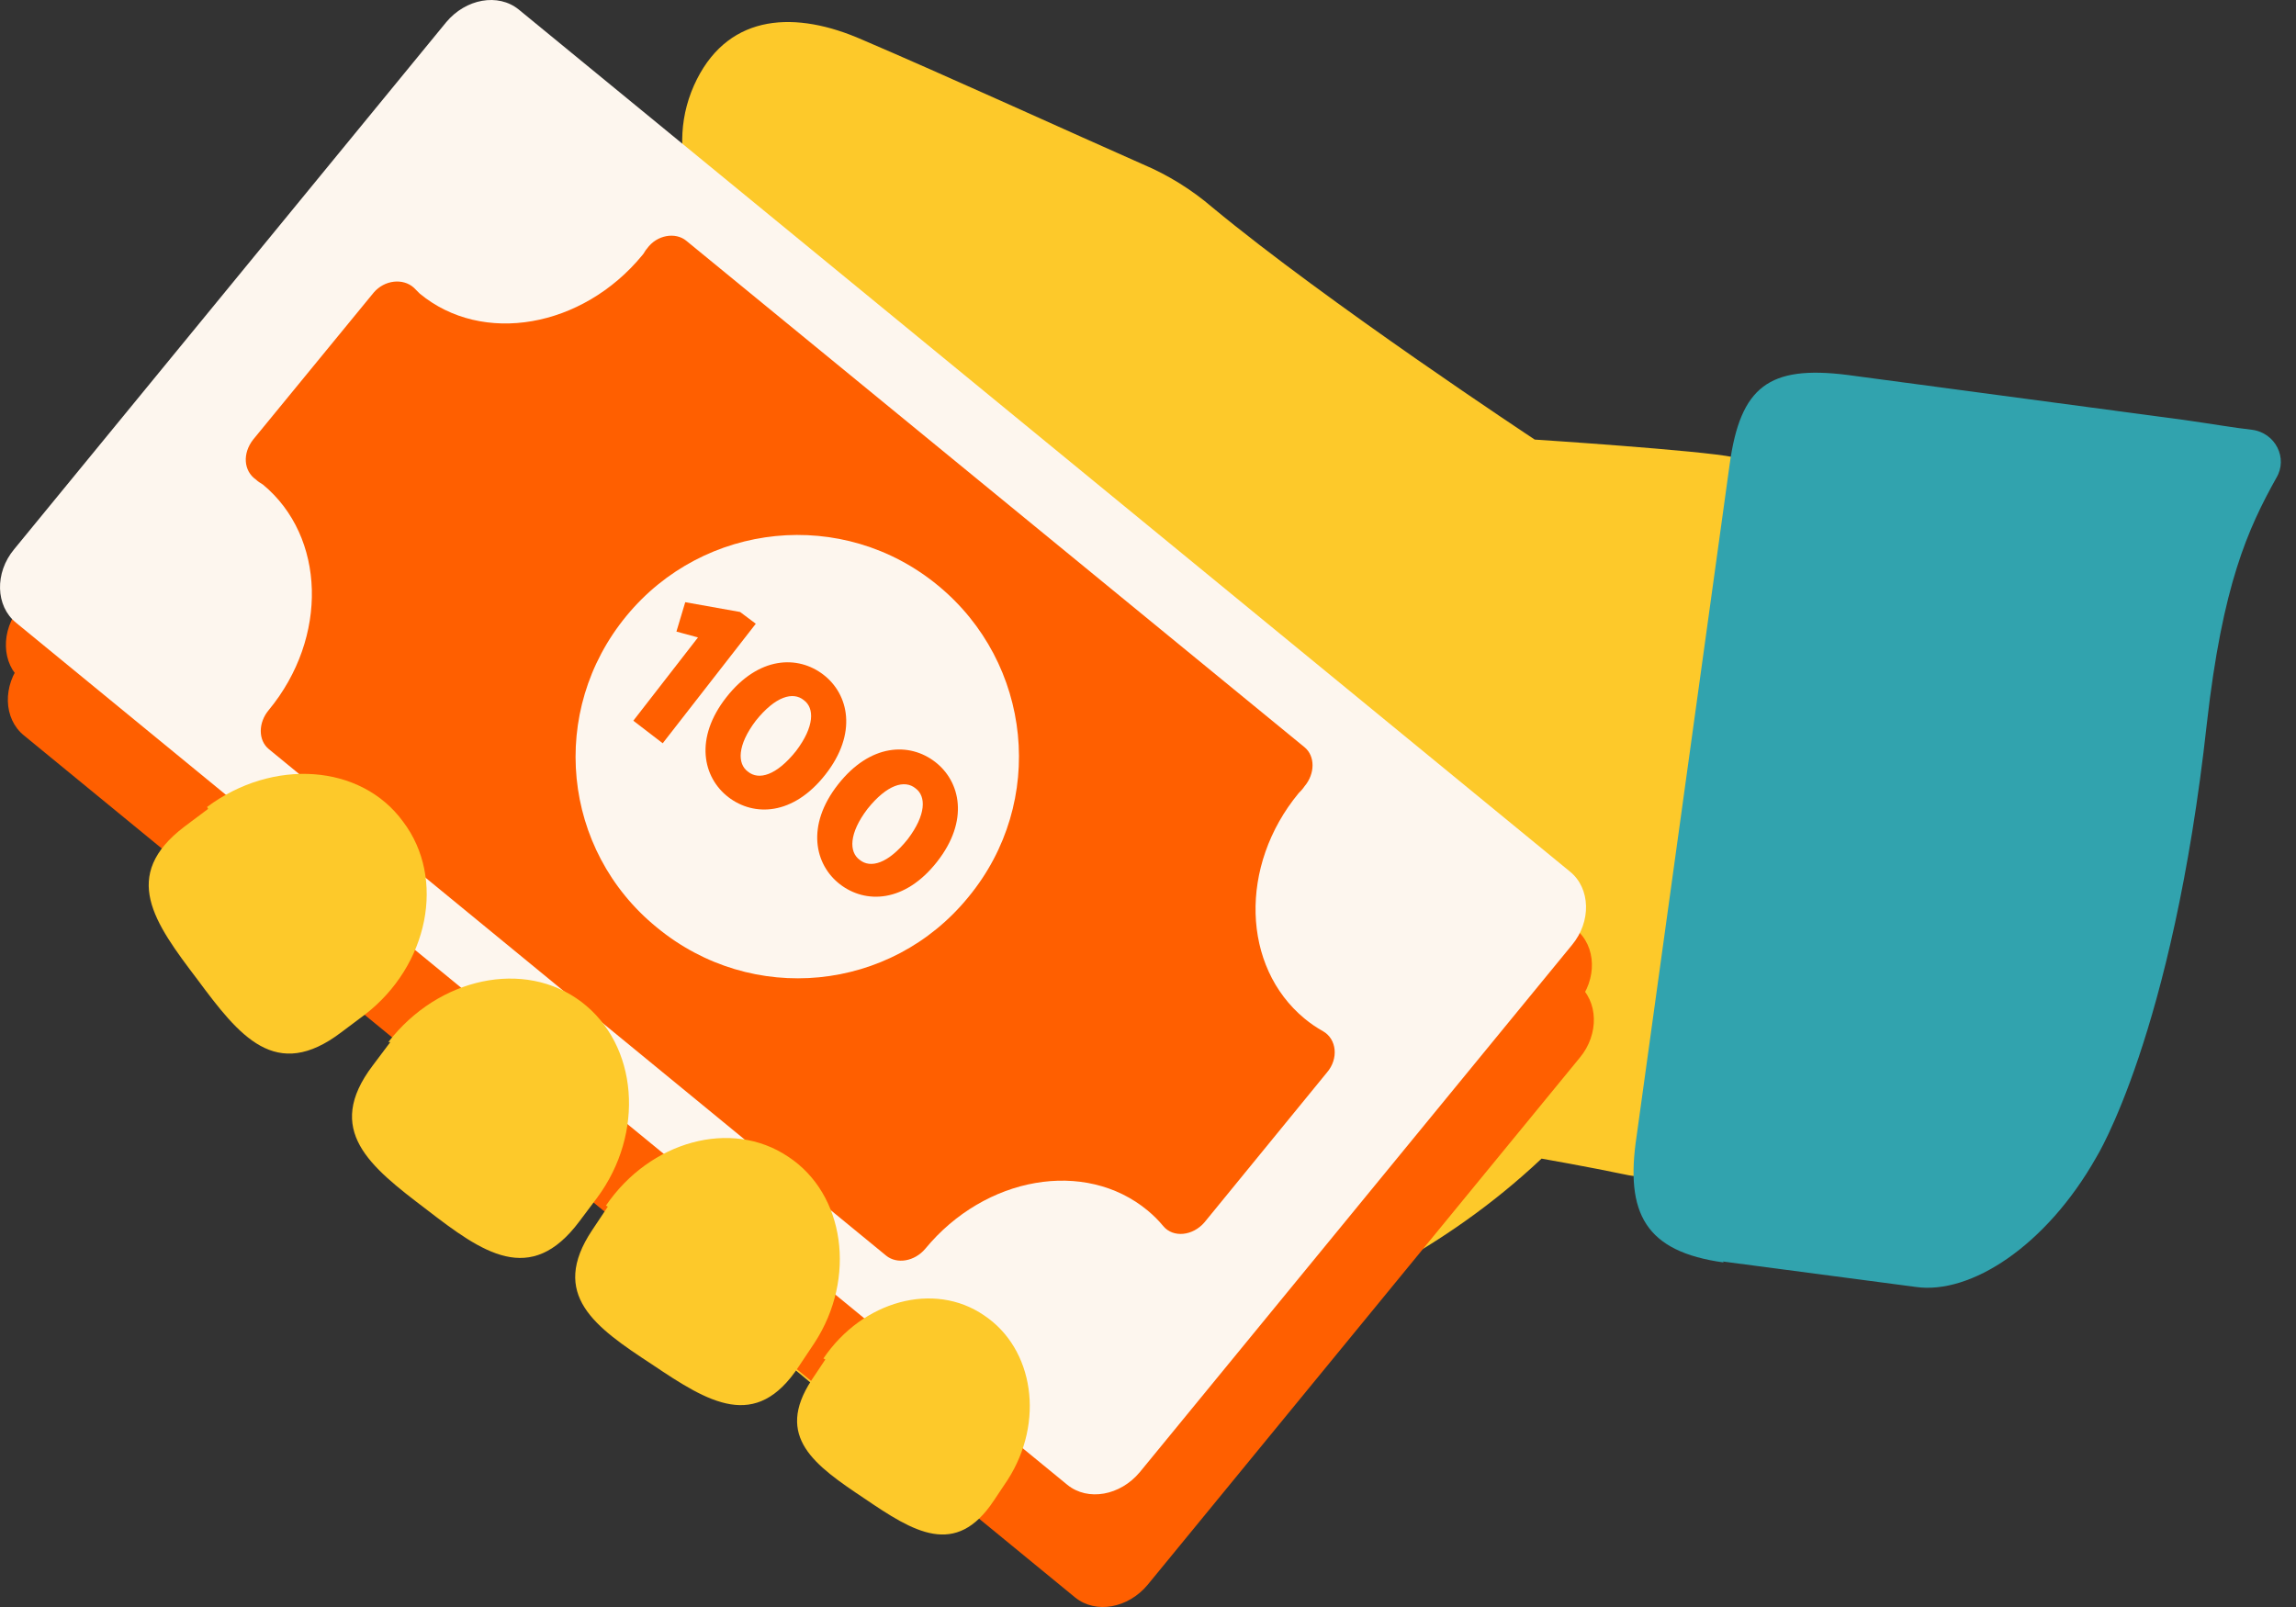
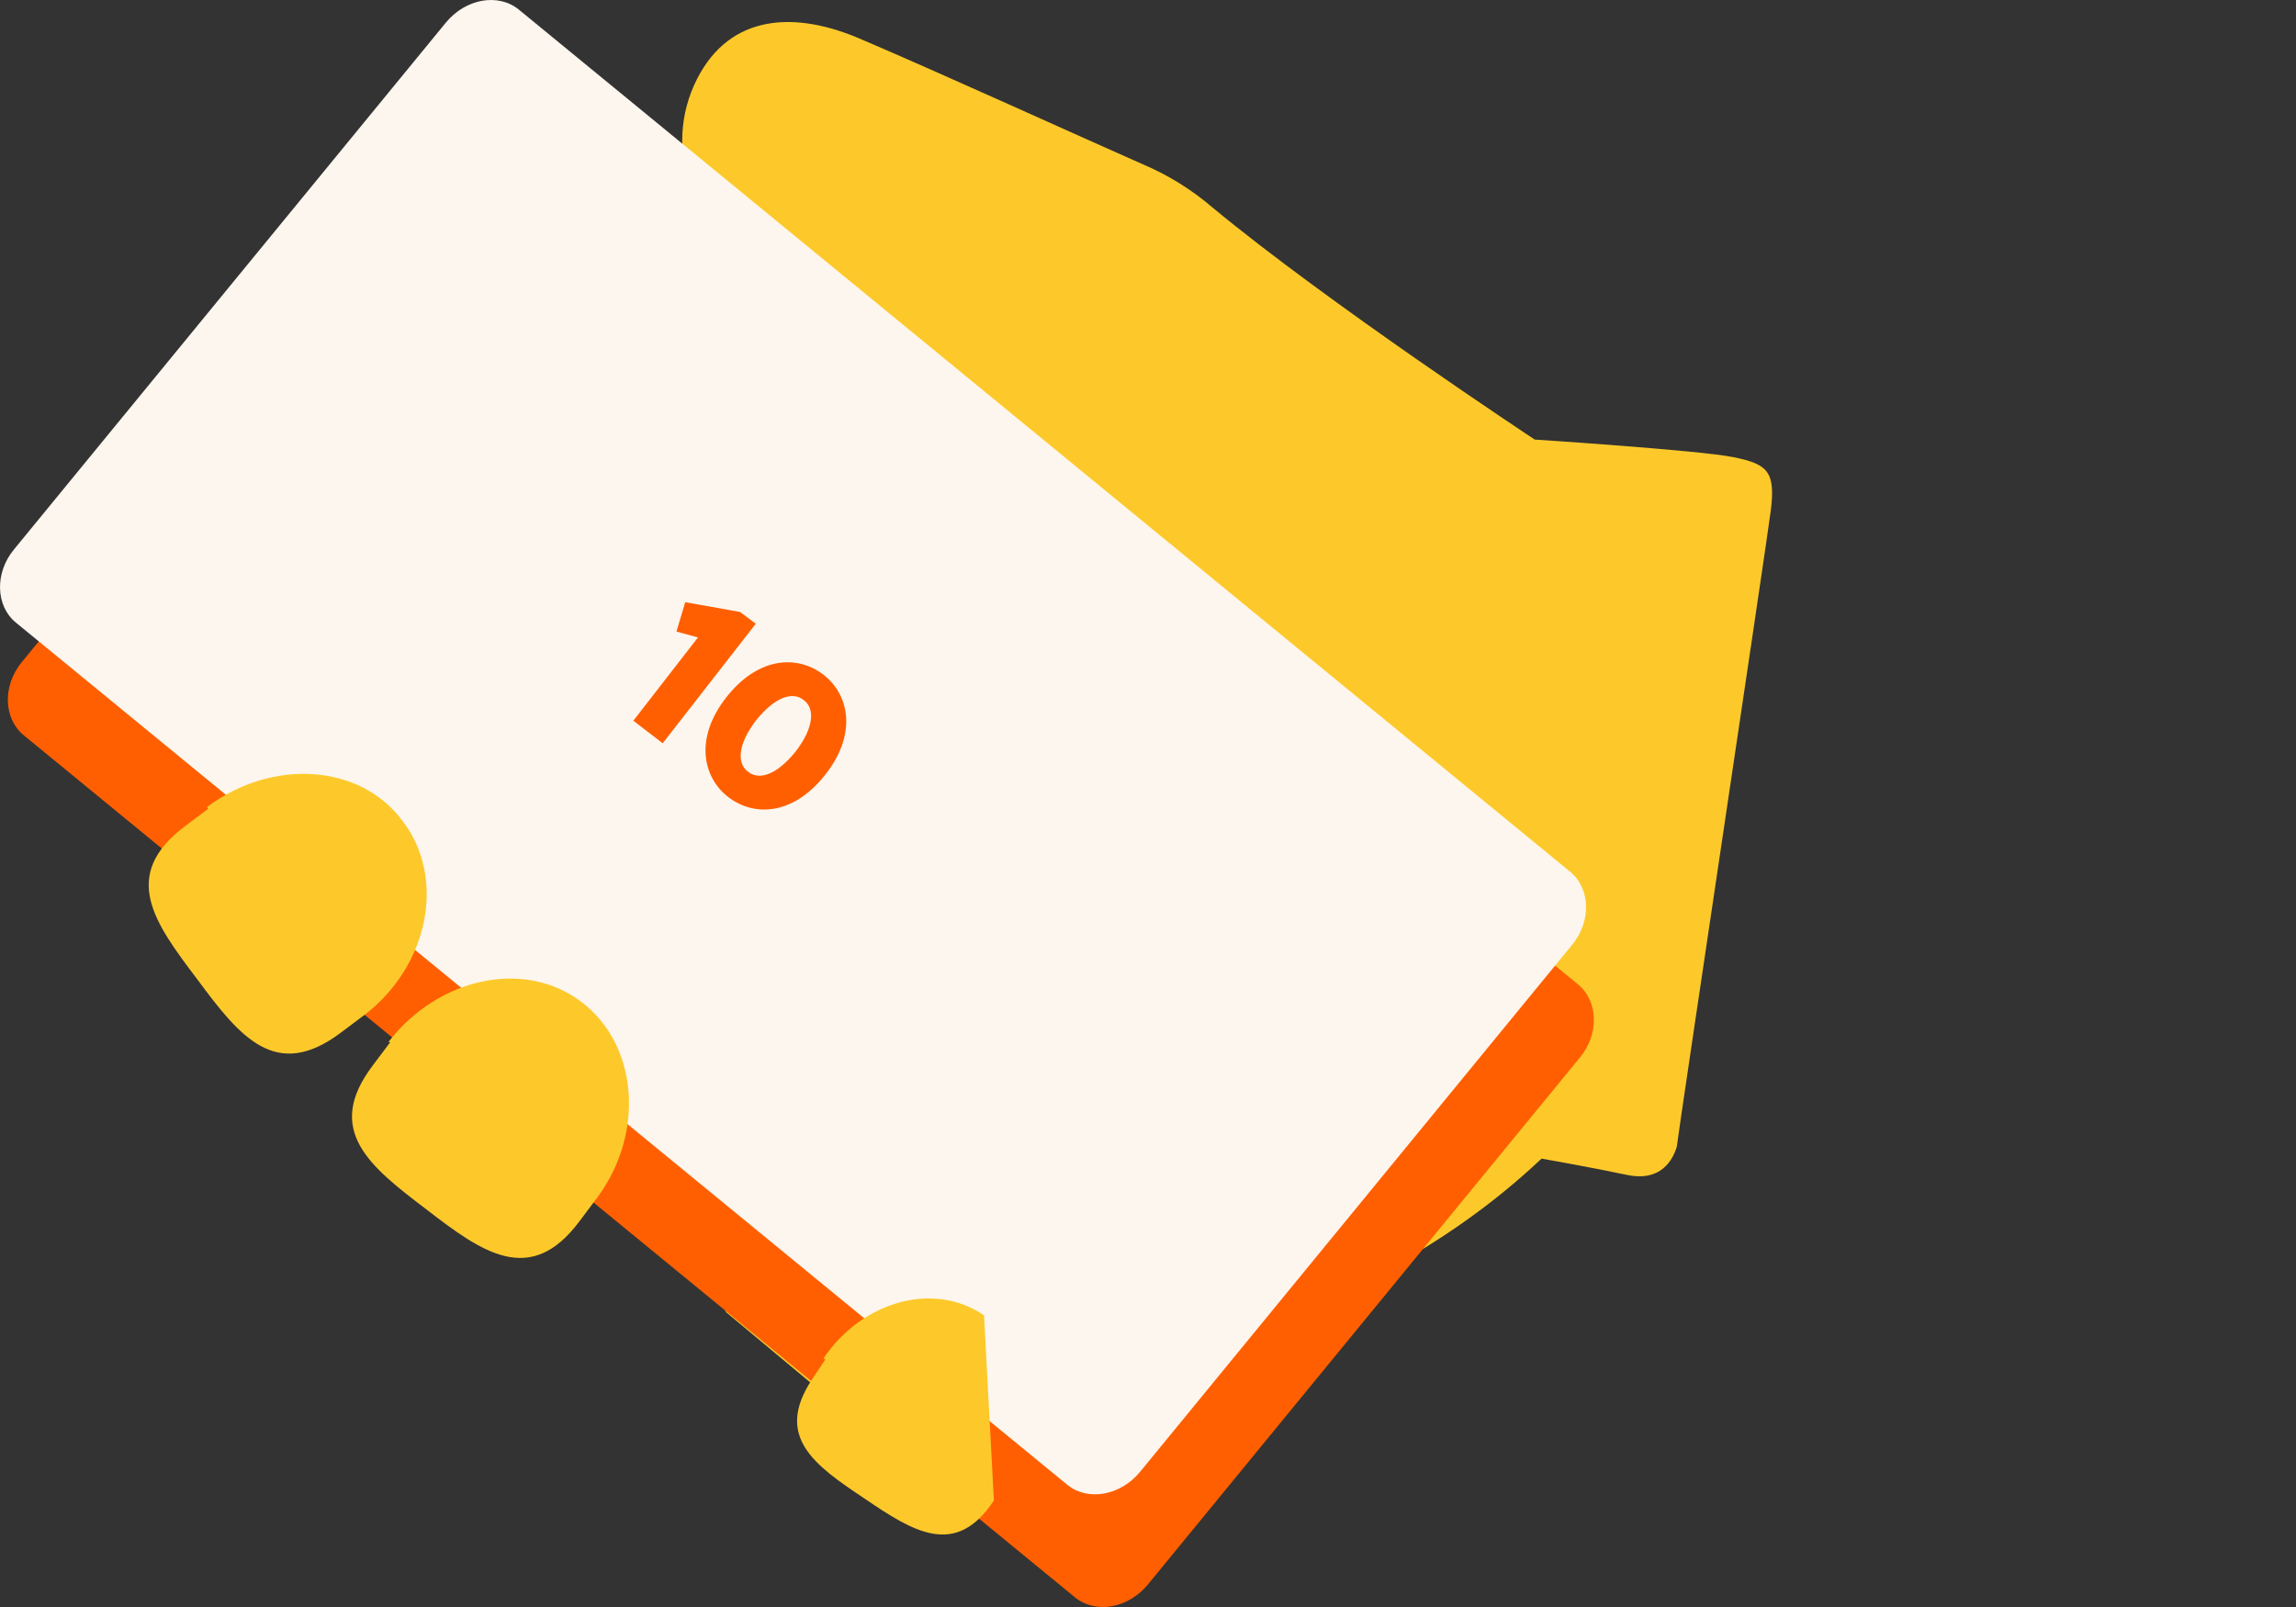
<svg xmlns="http://www.w3.org/2000/svg" width="80" height="56" viewBox="0 0 80 56" fill="none">
  <rect x="0" y="0" width="80" height="56" fill="#333333" stroke="none" />
  <path d="M41.082 50.719L34.562 52.801C34.22 52.904 33.845 52.836 33.572 52.597C33.469 52.528 33.367 52.46 33.367 52.46L25.31 45.735L24.969 45.189C24.559 43.687 20.223 35.698 27.905 27.402C27.905 27.402 29.338 25.798 30.055 24.945C30.294 24.637 30.397 24.228 30.26 23.886L26.471 13.85C26.163 13.064 26.915 12.245 27.768 12.518L27.87 12.586C28.997 12.928 29.782 11.426 28.792 10.743L26.607 9.275L26.505 9.207C24.115 8.114 23.057 5.178 24.286 2.755C25.447 0.467 27.734 0.365 30.055 1.389C32.855 2.584 37.497 4.701 39.819 5.725C40.706 6.1 41.526 6.612 42.243 7.227C46.237 10.538 53.372 15.249 53.474 15.318C53.474 15.318 59.243 15.693 60.404 15.932C61.565 16.171 61.872 16.41 61.702 17.776C61.531 19.107 58.492 39.351 58.424 39.965C58.356 40.17 58.049 41.194 56.751 40.955C55.283 40.648 53.713 40.375 53.713 40.375C46.681 46.998 39.239 46.179 41.116 50.583L41.184 50.685L41.082 50.719Z" fill="#FDC92A" />
-   <path d="M60.063 43.994C57.332 43.618 56.615 42.287 57.025 39.59L60.268 16.171C60.643 13.474 61.633 12.723 64.364 13.065L76.108 14.635C77.064 14.771 77.849 14.908 78.463 14.976C79.283 15.079 79.727 15.966 79.317 16.649C78.327 18.424 77.439 20.37 76.893 25.218C75.698 36.074 73.035 40.341 73.035 40.341C71.294 43.413 68.666 45.12 66.754 44.847L60.029 43.96L60.063 43.994Z" fill="#31A3AE" />
  <path d="M39.989 55.225L55.044 36.859C55.727 36.04 55.693 34.879 54.976 34.298L18.346 4.257C17.629 3.676 16.502 3.881 15.82 4.701L0.765 23.067C0.082 23.886 0.116 25.047 0.833 25.627L37.463 55.669C38.18 56.249 39.307 56.045 39.989 55.225Z" fill="#FF5F00" />
-   <path d="M39.921 53.314L54.976 34.947C55.659 34.128 55.625 32.967 54.908 32.387L18.277 2.345C17.561 1.765 16.434 1.97 15.751 2.789L0.696 21.155C0.014 21.975 0.048 23.135 0.765 23.716L37.395 53.757C38.112 54.338 39.239 54.133 39.921 53.314Z" fill="#FF5F00" />
  <path d="M39.716 51.299L54.771 32.933C55.454 32.114 55.42 30.953 54.703 30.373L18.073 0.331C17.356 -0.249 16.229 -0.045 15.546 0.775L0.492 19.141C-0.191 19.96 -0.157 21.121 0.56 21.701L37.19 51.743C37.907 52.324 39.034 52.119 39.716 51.299Z" fill="#FDF6EE" />
-   <path d="M14.625 10.231C14.556 10.163 14.488 10.095 14.42 10.026C14.044 9.685 13.396 9.753 13.02 10.197L8.821 15.318C8.446 15.796 8.48 16.41 8.924 16.717C8.992 16.786 9.06 16.82 9.163 16.888C11.347 18.697 11.45 22.214 9.367 24.74C8.992 25.184 8.992 25.798 9.367 26.105L30.875 43.755C31.25 44.062 31.865 43.96 32.24 43.516C34.322 40.99 37.805 40.375 39.989 42.184C40.194 42.355 40.365 42.526 40.536 42.731C40.877 43.14 41.56 43.072 41.969 42.594L46.237 37.371C46.647 36.893 46.578 36.21 46.1 35.937C45.861 35.801 45.657 35.664 45.452 35.493C43.267 33.684 43.164 30.168 45.247 27.642C45.315 27.573 45.383 27.505 45.452 27.403C45.827 26.959 45.827 26.344 45.452 26.037L23.91 8.388C23.535 8.08 22.886 8.183 22.545 8.661C22.477 8.729 22.442 8.831 22.374 8.9C20.292 11.426 16.81 12.04 14.625 10.231Z" fill="#FF5F00" />
  <path d="M33.742 31.26C31.045 34.572 26.198 35.05 22.886 32.319C19.575 29.622 19.097 24.774 21.828 21.462C24.525 18.185 29.372 17.673 32.684 20.404C35.961 23.101 36.473 27.949 33.742 31.26Z" fill="#FDF6EE" />
  <path d="M22.067 25.115L24.32 22.213L23.569 22.009L23.876 20.985L25.788 21.326L26.334 21.736L23.091 25.901L22.067 25.115Z" fill="#FF5F00" />
  <path d="M25.31 24.296C26.437 22.862 27.802 22.828 28.69 23.511C29.577 24.194 29.885 25.559 28.758 26.993C27.631 28.427 26.266 28.461 25.378 27.778C24.491 27.095 24.183 25.73 25.31 24.296ZM27.734 26.174C28.383 25.32 28.383 24.672 28.007 24.398C27.631 24.091 27.017 24.262 26.334 25.115C25.686 25.969 25.686 26.617 26.061 26.89C26.437 27.198 27.051 27.027 27.734 26.174Z" fill="#FF5F00" />
-   <path d="M29.202 27.334C30.328 25.901 31.694 25.866 32.581 26.549C33.469 27.232 33.776 28.598 32.65 30.031C31.523 31.465 30.158 31.499 29.27 30.817C28.383 30.134 28.075 28.768 29.202 27.334ZM31.626 29.246C32.274 28.393 32.274 27.744 31.899 27.471C31.523 27.164 30.909 27.334 30.226 28.188C29.577 29.041 29.577 29.69 29.953 29.963C30.328 30.27 30.943 30.1 31.626 29.246Z" fill="#FF5F00" />
-   <path d="M28.69 47.339C30.055 45.325 32.547 44.642 34.288 45.837C36.029 46.998 36.405 49.558 35.108 51.573L34.63 52.289C33.298 54.304 31.831 53.382 30.123 52.221C28.383 51.06 26.983 50.071 28.28 48.09L28.758 47.373L28.69 47.339Z" fill="#FDC92A" />
-   <path d="M21.111 42.014C22.647 39.761 25.481 38.975 27.461 40.307C29.441 41.604 29.85 44.54 28.382 46.793L27.836 47.612C26.334 49.9 24.695 48.876 22.715 47.544C20.735 46.247 19.131 45.12 20.633 42.867L21.179 42.048L21.111 42.014Z" fill="#FDC92A" />
+   <path d="M28.69 47.339C30.055 45.325 32.547 44.642 34.288 45.837L34.63 52.289C33.298 54.304 31.831 53.382 30.123 52.221C28.383 51.06 26.983 50.071 28.28 48.09L28.758 47.373L28.69 47.339Z" fill="#FDC92A" />
  <path d="M13.532 36.313C15.273 34.059 18.277 33.411 20.258 34.913C22.238 36.415 22.477 39.487 20.804 41.741L20.189 42.56C18.482 44.847 16.81 43.652 14.864 42.15C12.884 40.648 11.279 39.385 12.986 37.132L13.601 36.313H13.532Z" fill="#FDC92A" />
  <path d="M7.217 28.119C9.504 26.413 12.576 26.617 14.044 28.632C15.546 30.612 14.932 33.65 12.713 35.357L11.894 35.971C9.606 37.712 8.343 36.108 6.875 34.128C5.373 32.148 4.178 30.509 6.432 28.802L7.251 28.188L7.217 28.119Z" fill="#FDC92A" />
</svg>